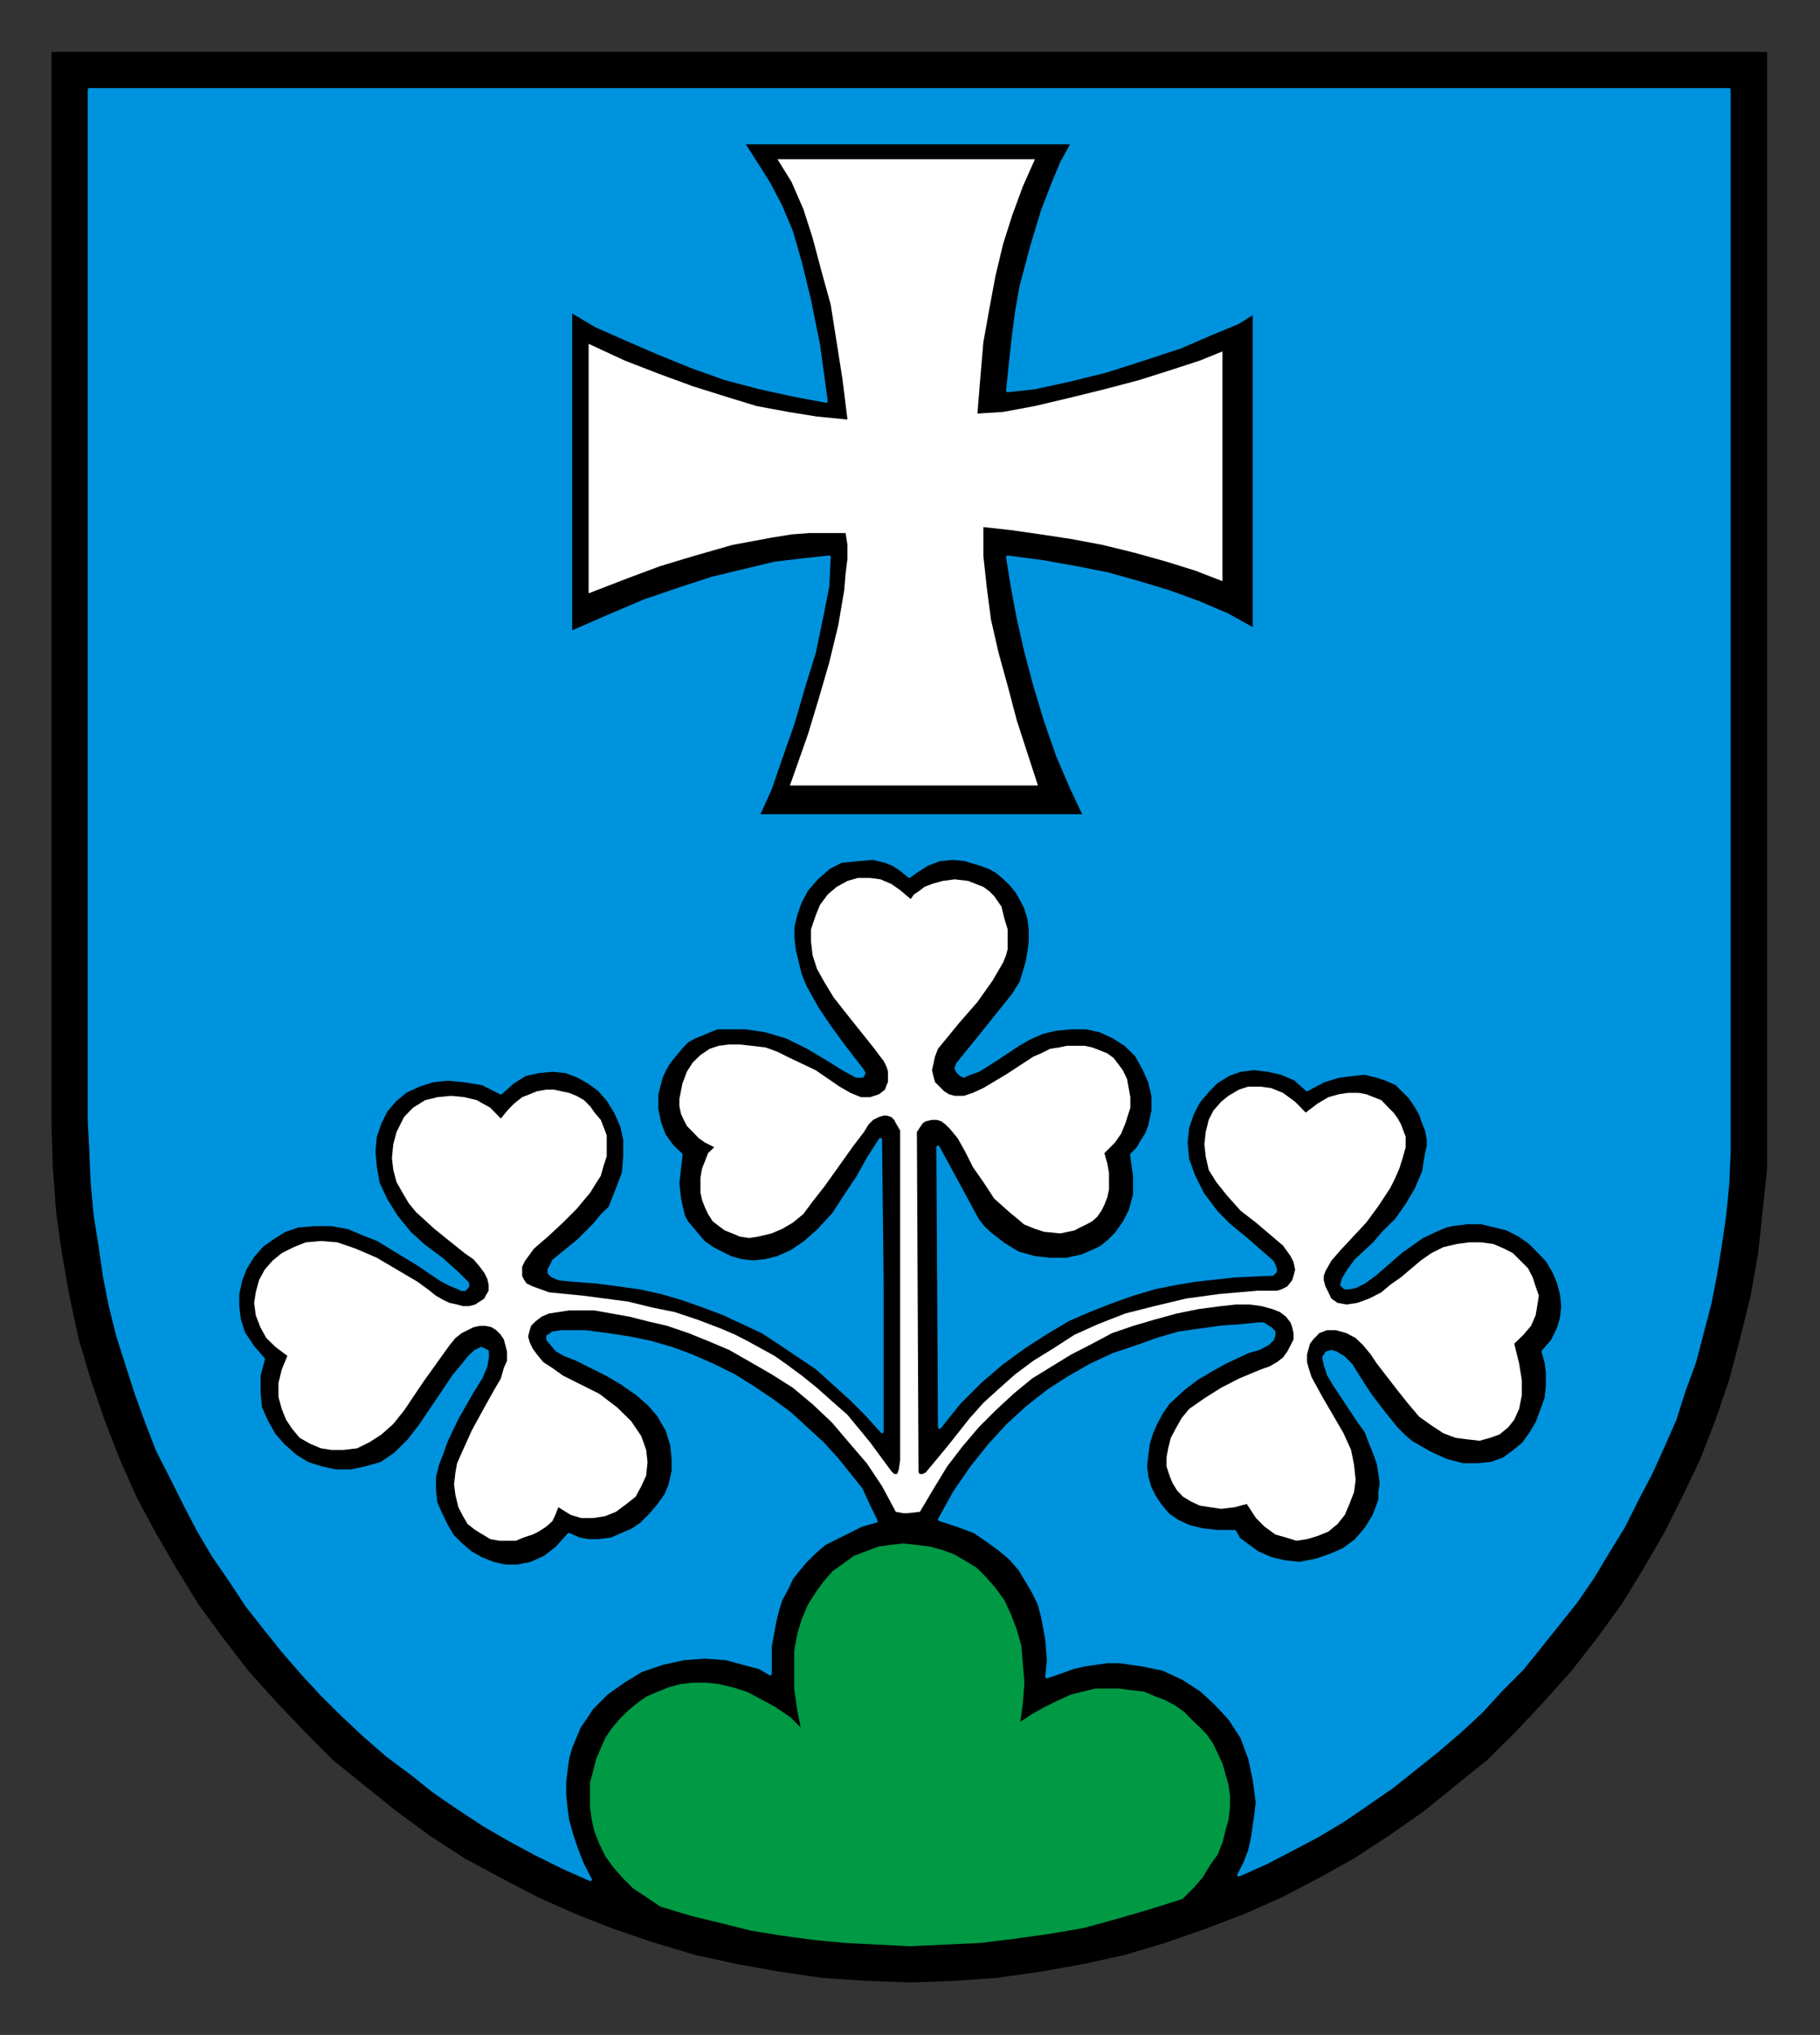
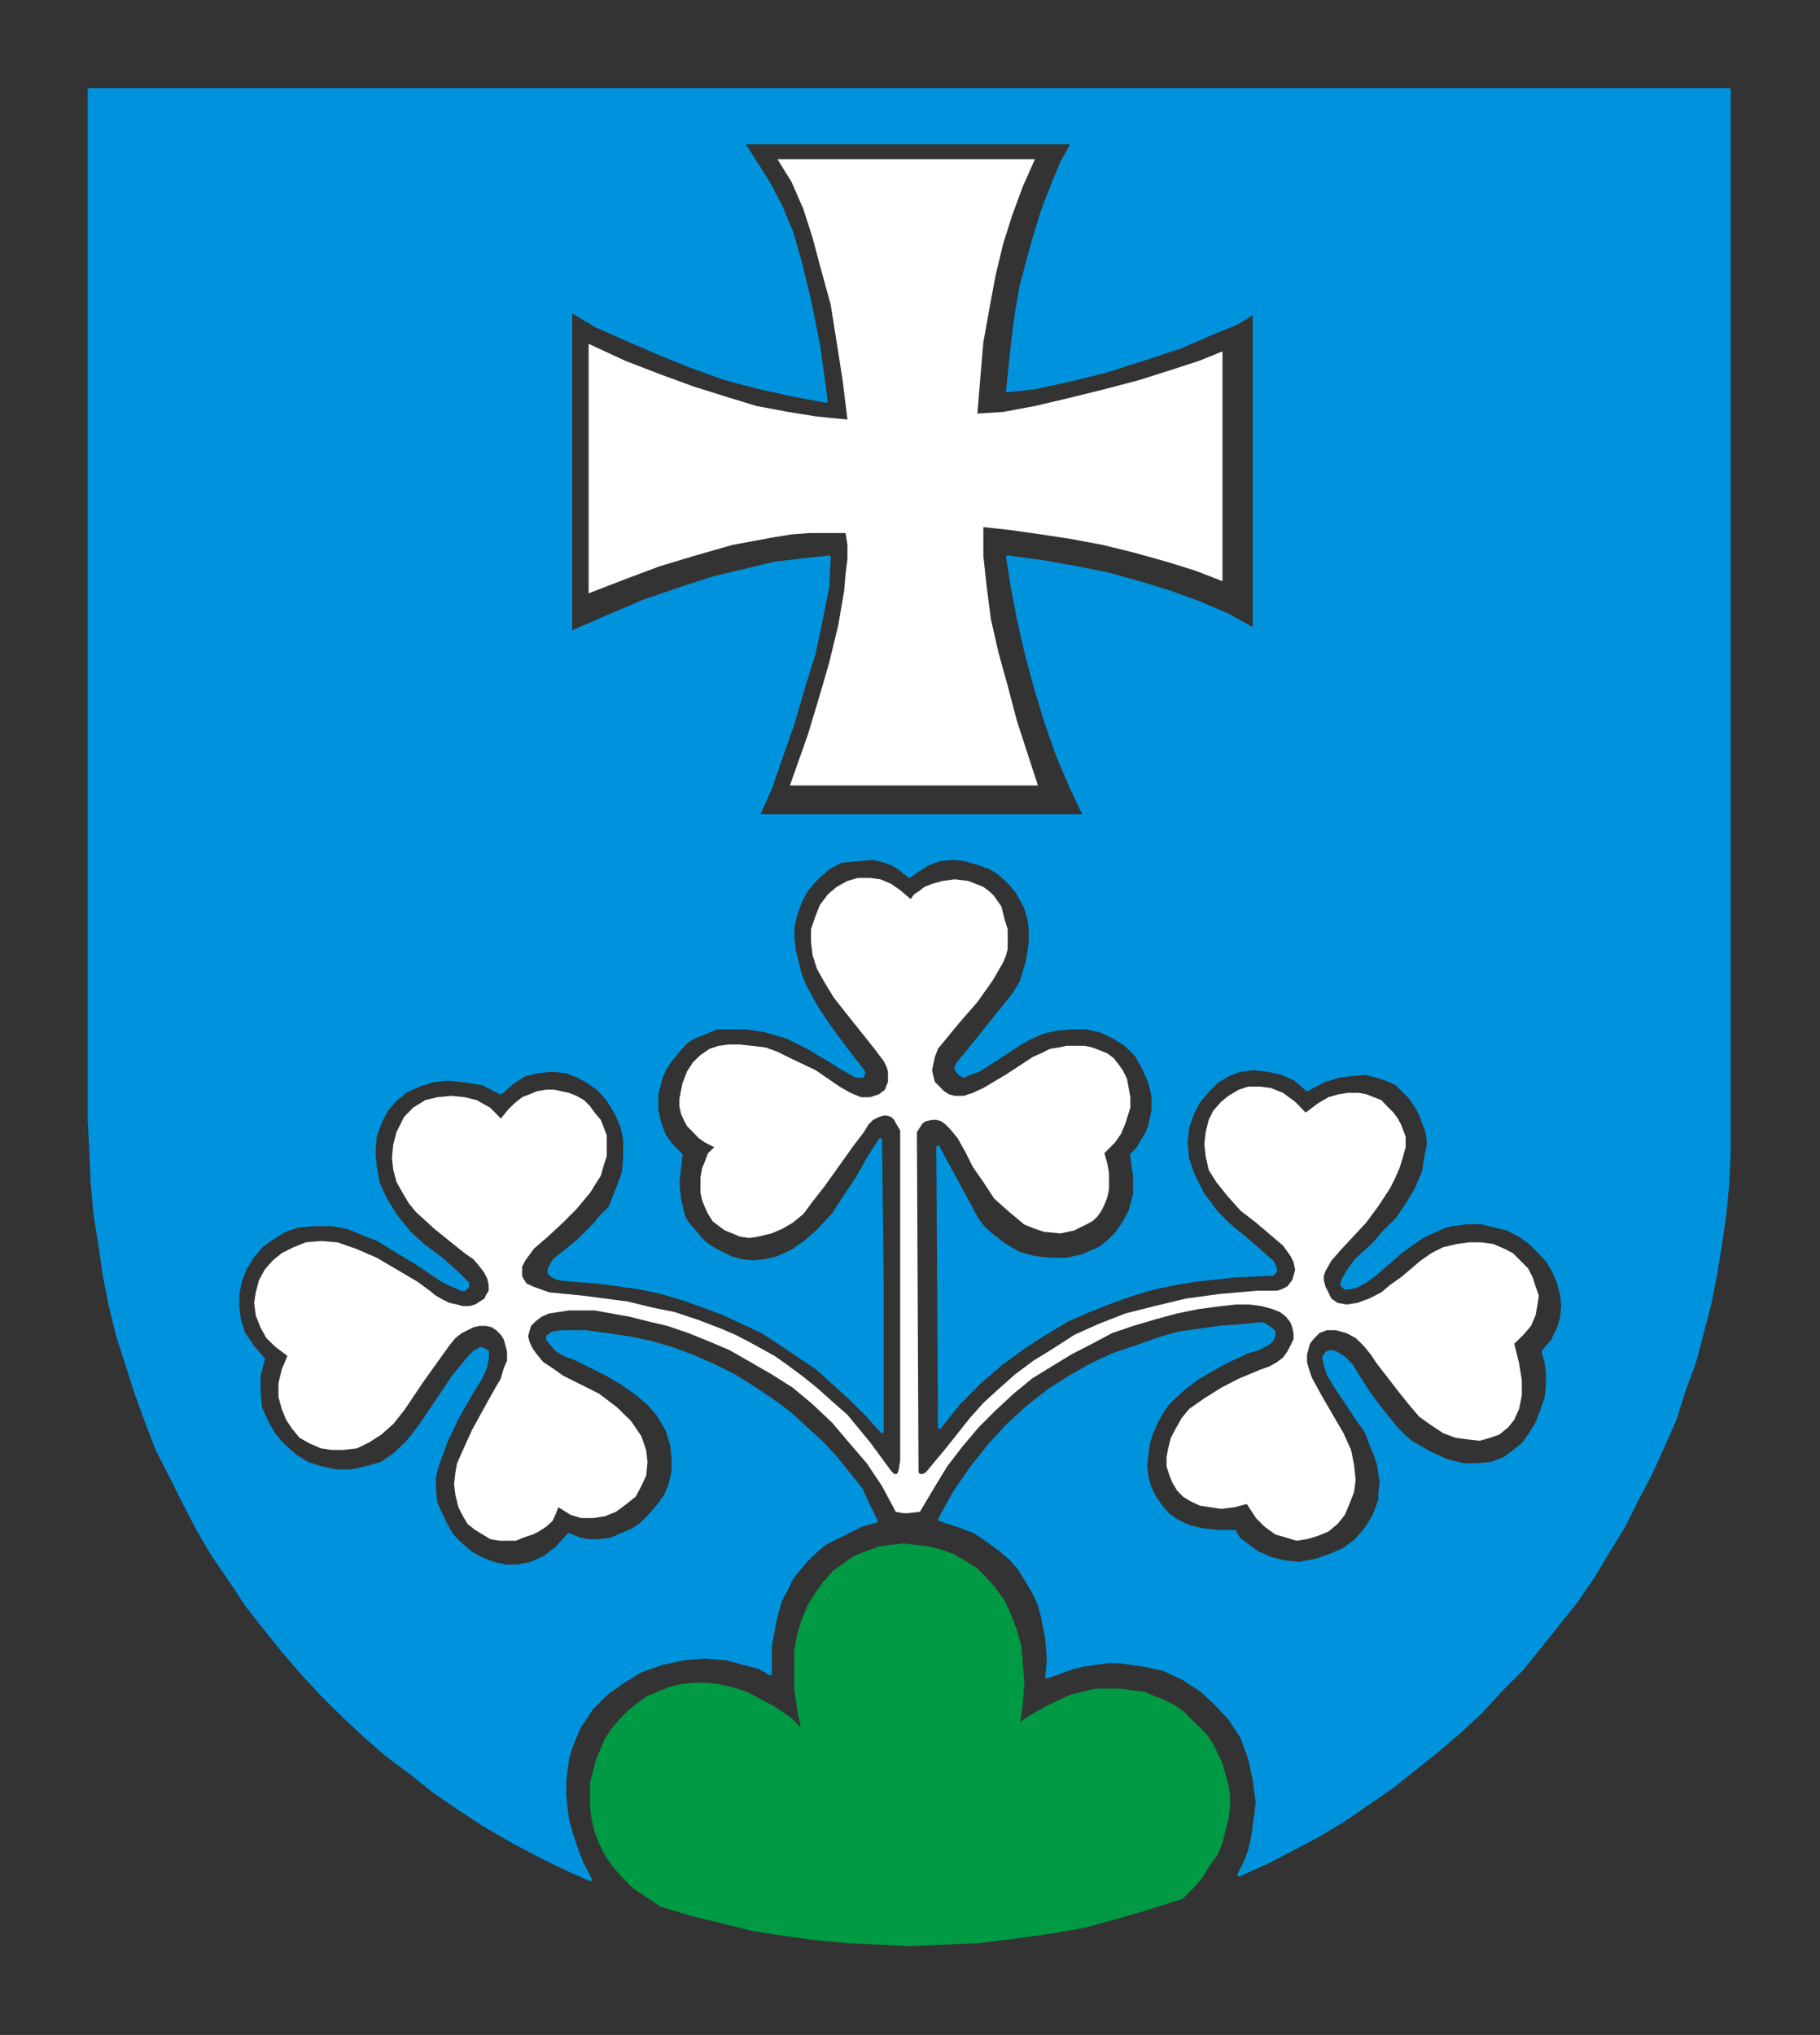
<svg xmlns="http://www.w3.org/2000/svg" version="1.0" width="349.14" height="390.19" id="svg2">
  <rect width="100%" height="100%" fill="#333333" stroke="none" />
  <defs id="defs4">
    <clipPath id="clipPath2940">
      <path d="M 418.2,312.72 L 421.56,312.72 L 421.56,300.36 L 418.2,300.36 L 418.2,312.72 z" id="path2942" />
    </clipPath>
    <clipPath id="clipPath2900">
      <path d="M 354.48,310.32 L 418.19,310.32 L 418.19,238.69 L 354.48,238.69 L 354.48,310.32 z" id="path2902" />
    </clipPath>
    <clipPath id="clipPath2888">
      <path d="M 354.48,310.32 L 418.19,310.32 L 418.19,238.69 L 354.48,238.69 L 354.48,310.32 z" id="path2890" />
    </clipPath>
    <clipPath id="clipPath2814">
      <path d="M 418.2,212.64 L 421.56,212.64 L 421.56,200.29 L 418.2,200.29 L 418.2,212.64 z" id="path2816" />
    </clipPath>
    <clipPath id="clipPath2798">
      <path d="M 354.48,210.24 L 418.19,210.24 L 418.19,138.6 L 354.48,138.6 L 354.48,210.24 z" id="path2800" />
    </clipPath>
    <clipPath id="clipPath2786">
-       <path d="M 354.48,210.24 L 418.19,210.24 L 418.19,138.6 L 354.48,138.6 L 354.48,210.24 z" id="path2788" />
-     </clipPath>
+       </clipPath>
    <clipPath id="clipPath2710">
      <path d="M 422.04,110.76 L 422.04,135.12 L 549.12,135.12 L 549.12,110.76 L 545.88,110.76 L 545.88,125.88 L 425.28,125.88 L 425.28,110.76 L 422.04,110.76 z" id="path2712" />
    </clipPath>
    <clipPath id="clipPath2688">
      <path d="M 351.12,110.76 L 351.12,135.12 L 354.48,135.12 L 354.48,110.76 L 351.12,110.76 z M 418.32,110.76 L 418.32,135.12 L 421.56,135.12 L 421.56,110.76 L 418.32,110.76 z" id="path2690" />
    </clipPath>
    <clipPath id="clipPath2666">
      <path d="M 288.84,110.76 L 288.84,135.12 L 350.64,135.12 L 350.64,110.76 L 347.4,110.76 L 347.4,132.84 L 292.08,132.84 L 292.08,110.76 L 288.84,110.76 z" id="path2668" />
    </clipPath>
    <clipPath id="clipPath2650">
      <path d="M 147.12,110.76 L 147.12,135.12 L 288.36,135.12 L 288.36,110.76 L 285.12,110.76 L 285.12,125.88 L 150.36,125.88 L 150.36,110.76 L 147.12,110.76 z" id="path2652" />
    </clipPath>
    <clipPath id="clipPath2634">
      <path d="M 67.68,110.76 L 67.68,135.12 L 146.64,135.12 L 146.64,110.76 L 143.28,110.76 L 143.28,125.88 L 70.92,125.88 L 70.92,110.76 L 67.68,110.76 z" id="path2636" />
    </clipPath>
    <clipPath id="clipPath2502">
      <path d="M 70.92,803.76 L 574.44,803.76 L 574.44,774.97 L 70.92,774.97 L 70.92,803.76 z" id="path2504" />
    </clipPath>
    <clipPath id="clipPath2480">
-       <path d="M 70.92,803.76 L 574.44,803.76 L 574.44,801.97 L 70.92,801.97 L 70.92,803.76 z" id="path2482" />
+       <path d="M 70.92,803.76 L 574.44,801.97 L 70.92,801.97 L 70.92,803.76 z" id="path2482" />
    </clipPath>
    <clipPath id="clipPath2470">
      <path d="M 70.92,776.76 L 574.44,776.76 L 574.44,774.97 L 70.92,774.97 L 70.92,776.76 z" id="path2472" />
    </clipPath>
  </defs>
  <g transform="translate(-167.606,-118.329)" id="layer1">
    <g transform="translate(9.999,9.998)" id="g9752">
      <g transform="matrix(5.183,0,0,5.183,-1670.352,-600.651)" clip-path="url(#clipPath2786)" id="g2784">
        <g id="g2790">
          <path d="M 354.59,138.71 L 418.09,138.71 L 418.09,178.39 L 418.09,178.39 L 418.09,180.01 L 417.92,181.63 L 417.75,183.2 L 417.47,184.77 L 417.08,186.34 L 416.68,187.85 L 416.18,189.31 L 415.62,190.76 L 414.95,192.16 L 414.28,193.5 L 413.5,194.84 L 412.71,196.13 L 411.82,197.36 L 410.86,198.59 L 409.85,199.72 L 408.8,200.84 L 407.73,201.9 L 406.55,202.85 L 405.38,203.8 L 404.09,204.7 L 402.8,205.54 L 401.51,206.26 L 400.11,206.99 L 398.71,207.61 L 397.26,208.16 L 395.8,208.67 L 394.29,209.12 L 392.77,209.45 L 391.21,209.73 L 389.59,209.96 L 388.02,210.07 L 386.34,210.13 L 386.34,210.13 L 384.71,210.07 L 383.09,209.96 L 381.52,209.73 L 379.96,209.45 L 378.44,209.12 L 376.93,208.67 L 375.42,208.16 L 374.02,207.61 L 372.62,206.99 L 371.22,206.26 L 369.88,205.54 L 368.59,204.7 L 367.36,203.8 L 366.18,202.85 L 365,201.9 L 363.95,200.84 L 362.88,199.72 L 361.87,198.59 L 360.92,197.36 L 360.02,196.13 L 359.23,194.84 L 358.45,193.5 L 357.73,192.16 L 357.11,190.76 L 356.55,189.31 L 356.05,187.85 L 355.6,186.34 L 355.26,184.77 L 354.98,183.2 L 354.76,181.63 L 354.64,180.01 L 354.59,178.39 L 354.59,138.71 z" id="path2792" style="fill:#000000;fill-opacity:1;fill-rule:evenodd;stroke:none" />
        </g>
      </g>
      <g transform="matrix(5.183,0,0,5.183,-1670.352,-600.651)" clip-path="url(#clipPath2798)" id="g2796">
        <path d="M 373.35,192.55 L 373.35,192.55 L 373.24,192.83 L 373.13,193.06 L 372.9,193.27 L 372.62,193.45 L 372.4,193.56 L 372.06,193.67 L 371.78,193.79 L 371.45,193.79 L 371.17,193.79 L 370.83,193.73 L 370.55,193.56 L 370.27,193.39 L 369.99,193.17 L 369.82,192.88 L 369.65,192.55 L 369.54,192.1 L 369.54,192.1 L 369.49,191.71 L 369.54,191.26 L 369.54,191.26 L 369.6,190.93 L 369.77,190.54 L 370.15,189.7 L 370.61,188.86 L 370.99,188.18 L 370.99,188.18 L 371.22,187.79 L 371.33,187.4 L 371.45,187.13 L 371.45,186.79 L 371.39,186.56 L 371.33,186.34 L 371.22,186.17 L 371.05,186 L 370.88,185.89 L 370.66,185.84 L 370.44,185.84 L 370.21,185.89 L 369.99,186 L 369.77,186.11 L 369.54,186.29 L 369.32,186.56 L 369.32,186.56 L 368.36,187.9 L 367.64,188.97 L 367.64,188.97 L 367.24,189.47 L 366.8,189.86 L 366.35,190.15 L 365.9,190.37 L 365.4,190.43 L 364.95,190.43 L 364.56,190.37 L 364.16,190.2 L 363.77,189.98 L 363.49,189.64 L 363.27,189.31 L 363.11,188.91 L 362.99,188.47 L 362.99,187.96 L 363.11,187.46 L 363.32,186.95 L 363.32,186.95 L 362.88,186.62 L 362.54,186.29 L 362.32,185.89 L 362.15,185.45 L 362.09,184.99 L 362.15,184.6 L 362.27,184.15 L 362.48,183.76 L 362.77,183.43 L 363.11,183.15 L 363.55,182.93 L 364,182.75 L 364.56,182.7 L 365.17,182.75 L 365.84,182.98 L 366.63,183.32 L 366.63,183.32 L 367.58,183.88 L 368.14,184.21 L 368.59,184.54 L 368.59,184.54 L 368.81,184.72 L 369.09,184.88 L 369.32,184.99 L 369.6,185.05 L 369.82,185.11 L 370.04,185.11 L 370.27,185.05 L 370.44,184.94 L 370.61,184.83 L 370.66,184.72 L 370.77,184.54 L 370.77,184.32 L 370.72,184.1 L 370.61,183.88 L 370.44,183.65 L 370.21,183.38 L 370.21,183.38 L 369.88,183.15 L 369.38,182.75 L 368.76,182.25 L 368.08,181.63 L 367.81,181.3 L 367.58,180.91 L 367.36,180.52 L 367.24,180.07 L 367.19,179.63 L 367.24,179.12 L 367.36,178.67 L 367.64,178.11 L 367.64,178.11 L 367.97,177.77 L 368.42,177.49 L 368.87,177.38 L 369.38,177.33 L 369.88,177.38 L 370.33,177.49 L 370.83,177.77 L 371.22,178.17 L 371.22,178.17 L 371.5,177.83 L 371.72,177.61 L 372.01,177.38 L 372.29,177.27 L 372.56,177.16 L 372.9,177.1 L 373.18,177.1 L 373.46,177.16 L 373.74,177.22 L 374.02,177.33 L 374.3,177.49 L 374.53,177.72 L 374.69,177.95 L 374.92,178.22 L 375.03,178.5 L 375.14,178.79 L 375.14,178.79 L 375.14,179.18 L 375.14,179.57 L 375.03,179.9 L 374.92,180.29 L 374.74,180.57 L 374.53,180.91 L 374.02,181.52 L 373.52,182.02 L 372.96,182.54 L 372.45,182.98 L 372.12,183.43 L 372.12,183.43 L 372.01,183.65 L 372.01,183.82 L 372.01,183.99 L 372.06,184.1 L 372.17,184.27 L 372.4,184.38 L 373.01,184.6 L 373.01,184.6 L 374.24,184.72 L 375.92,184.94 L 375.92,184.94 L 376.82,185.16 L 377.66,185.33 L 378.5,185.61 L 379.39,185.95 L 379.39,185.95 L 379.9,186.17 L 380.35,186.4 L 381.35,186.95 L 381.35,186.95 L 381.75,187.23 L 381.75,187.23 L 382.36,187.68 L 382.92,188.13 L 382.92,188.13 L 383.48,188.63 L 384.05,189.13 L 384.05,189.13 L 384.89,190.15 L 385.67,191.21 L 385.67,191.21 L 385.78,191.32 L 385.89,191.32 L 385.95,191.15 L 386,190.82 L 386,178.61 L 386,178.61 L 385.84,178.34 L 385.78,178.22 L 385.67,178.11 L 385.5,178.06 L 385.39,178.06 L 385.22,178.11 L 385,178.22 L 385,178.22 L 384.83,178.39 L 384.66,178.67 L 384.27,179.18 L 384.27,179.18 L 383.2,180.68 L 382.76,181.24 L 382.42,181.7 L 382.03,182.02 L 381.64,182.25 L 381.24,182.42 L 380.74,182.54 L 380.74,182.54 L 380.41,182.59 L 380.07,182.54 L 379.79,182.42 L 379.51,182.31 L 379.28,182.14 L 379.06,181.97 L 378.89,181.7 L 378.78,181.47 L 378.67,181.19 L 378.61,180.91 L 378.61,180.63 L 378.61,180.35 L 378.67,180.01 L 378.78,179.74 L 378.89,179.45 L 379.12,179.23 L 379.12,179.23 L 378.78,179.06 L 378.55,178.9 L 378.33,178.67 L 378.11,178.45 L 377.99,178.22 L 377.89,178 L 377.83,177.72 L 377.83,177.44 L 377.83,177.44 L 377.94,176.88 L 378.11,176.43 L 378.33,176.09 L 378.61,175.82 L 378.95,175.59 L 379.28,175.48 L 379.67,175.43 L 380.07,175.43 L 380.51,175.48 L 381.02,175.54 L 381.46,175.7 L 381.92,175.93 L 382.87,176.38 L 383.76,176.99 L 383.76,176.99 L 384.16,177.22 L 384.16,177.22 L 384.55,177.38 L 384.89,177.38 L 385.22,177.27 L 385.44,177.1 L 385.5,176.93 L 385.55,176.82 L 385.55,176.65 L 385.55,176.43 L 385.5,176.26 L 385.39,176.04 L 385.22,175.82 L 385.05,175.59 L 385.05,175.59 L 383.98,174.25 L 383.54,173.69 L 383.2,173.13 L 382.92,172.63 L 382.76,172.13 L 382.7,171.62 L 382.7,171.17 L 382.7,171.17 L 382.87,170.67 L 383.03,170.27 L 383.32,169.88 L 383.65,169.6 L 384.05,169.38 L 384.43,169.27 L 384.89,169.27 L 385.27,169.32 L 385.27,169.32 L 385.67,169.49 L 386,169.72 L 386.39,170.05 L 386.39,170.05 L 386.51,169.88 L 386.68,169.77 L 386.9,169.6 L 387.18,169.49 L 387.57,169.38 L 388.02,169.32 L 388.52,169.38 L 388.52,169.38 L 388.8,169.49 L 389.08,169.6 L 389.31,169.77 L 389.48,169.94 L 389.75,170.33 L 389.86,170.78 L 389.98,171.17 L 389.98,171.51 L 389.98,171.9 L 389.98,171.9 L 389.92,172.13 L 389.81,172.4 L 389.42,173.07 L 388.86,173.86 L 388.18,174.64 L 388.18,174.64 L 387.63,175.31 L 387.4,175.59 L 387.29,175.88 L 387.29,175.88 L 387.23,176.15 L 387.18,176.38 L 387.23,176.6 L 387.29,176.82 L 387.29,176.82 L 387.46,176.99 L 387.63,177.16 L 387.63,177.16 L 387.8,177.27 L 388.02,177.33 L 388.18,177.33 L 388.36,177.33 L 388.36,177.33 L 388.69,177.22 L 389.08,177.04 L 389.92,176.54 L 390.93,175.88 L 390.93,175.88 L 391.21,175.76 L 391.55,175.59 L 391.88,175.54 L 392.16,175.48 L 392.5,175.48 L 392.83,175.48 L 393.11,175.54 L 393.4,175.65 L 393.67,175.76 L 393.9,175.93 L 394.07,176.15 L 394.24,176.38 L 394.4,176.71 L 394.45,176.99 L 394.52,177.38 L 394.52,177.77 L 394.52,177.77 L 394.34,178.34 L 394.18,178.73 L 393.95,179.06 L 393.56,179.45 L 393.56,179.45 L 393.67,179.84 L 393.73,180.18 L 393.73,180.52 L 393.73,180.79 L 393.67,181.08 L 393.56,181.36 L 393.45,181.58 L 393.29,181.81 L 393.11,181.97 L 392.89,182.09 L 392.66,182.2 L 392.45,182.31 L 391.93,182.42 L 391.32,182.36 L 391.32,182.36 L 390.99,182.25 L 390.59,182.09 L 390.32,181.86 L 390.04,181.63 L 389.48,181.13 L 389.08,180.52 L 388.69,179.96 L 388.41,179.4 L 388.13,178.9 L 387.85,178.56 L 387.85,178.56 L 387.68,178.39 L 387.52,178.27 L 387.35,178.22 L 387.18,178.22 L 386.95,178.27 L 386.84,178.34 L 386.73,178.5 L 386.62,178.67 L 386.62,178.67 L 386.68,191.21 L 386.68,191.21 L 386.68,191.26 L 386.73,191.32 L 386.84,191.32 L 386.95,191.26 L 386.95,191.26 L 387.74,190.31 L 388.58,189.25 L 389.08,188.69 L 389.64,188.18 L 390.26,187.63 L 390.93,187.13 L 391.66,186.68 L 392.45,186.17 L 393.34,185.77 L 394.34,185.38 L 395.41,185.11 L 396.58,184.83 L 397.82,184.66 L 399.22,184.54 L 399.22,184.54 L 399.67,184.54 L 399.95,184.54 L 400.11,184.49 L 400.11,184.49 L 400.33,184.38 L 400.51,184.15 L 400.56,183.99 L 400.62,183.76 L 400.56,183.48 L 400.45,183.26 L 400.33,183.09 L 400.17,182.87 L 400.17,182.87 L 399.17,182.02 L 398.6,181.58 L 398.1,181.02 L 398.1,181.02 L 397.7,180.52 L 397.42,180.07 L 397.31,179.57 L 397.26,179.12 L 397.31,178.67 L 397.42,178.22 L 397.59,177.88 L 397.88,177.55 L 398.15,177.33 L 398.54,177.1 L 398.88,176.99 L 399.33,176.99 L 399.72,177.04 L 400.17,177.22 L 400.62,177.55 L 401.01,177.95 L 401.01,177.95 L 401.46,177.61 L 401.85,177.38 L 402.24,177.27 L 402.58,177.22 L 402.97,177.22 L 403.25,177.27 L 403.53,177.38 L 403.81,177.49 L 404.03,177.72 L 404.26,177.95 L 404.42,178.17 L 404.54,178.39 L 404.71,178.84 L 404.71,179.06 L 404.71,179.23 L 404.71,179.23 L 404.6,179.63 L 404.48,180.01 L 404.31,180.4 L 404.14,180.74 L 403.7,181.41 L 403.25,182.02 L 402.3,183.04 L 401.96,183.43 L 401.74,183.82 L 401.74,183.82 L 401.68,183.99 L 401.68,184.15 L 401.74,184.38 L 401.85,184.6 L 401.96,184.83 L 402.19,184.99 L 402.52,185.05 L 402.92,184.99 L 402.92,184.99 L 403.36,184.83 L 403.81,184.6 L 404.14,184.32 L 404.54,184.04 L 405.26,183.43 L 405.66,183.15 L 406.1,182.93 L 406.1,182.93 L 406.61,182.81 L 407.05,182.75 L 407.51,182.75 L 407.95,182.81 L 408.35,182.98 L 408.68,183.15 L 408.96,183.43 L 409.24,183.71 L 409.41,184.04 L 409.52,184.38 L 409.64,184.72 L 409.58,185.11 L 409.52,185.45 L 409.35,185.84 L 409.07,186.17 L 408.73,186.5 L 408.73,186.5 L 408.91,187.23 L 409.01,187.85 L 409.01,188.41 L 408.91,188.91 L 408.73,189.31 L 408.51,189.59 L 408.18,189.86 L 407.84,189.98 L 407.45,190.09 L 407,190.04 L 406.55,189.98 L 406.1,189.81 L 405.66,189.52 L 405.21,189.2 L 404.82,188.74 L 404.42,188.24 L 403.64,187.23 L 403.64,187.23 L 403.42,186.9 L 403.14,186.56 L 403.14,186.56 L 402.86,186.29 L 402.52,186.11 L 402.13,186 L 401.79,186 L 401.51,186.11 L 401.4,186.23 L 401.29,186.34 L 401.17,186.5 L 401.12,186.68 L 401.06,186.9 L 401.06,187.18 L 401.06,187.18 L 401.12,187.4 L 401.23,187.74 L 401.63,188.47 L 402.41,189.81 L 402.41,189.81 L 402.69,190.43 L 402.8,190.98 L 402.86,191.54 L 402.8,191.99 L 402.63,192.43 L 402.46,192.83 L 402.19,193.17 L 401.85,193.45 L 401.46,193.61 L 401.06,193.73 L 400.67,193.79 L 400.28,193.67 L 399.89,193.56 L 399.49,193.27 L 399.17,192.95 L 398.83,192.43 L 398.83,192.43 L 398.38,192.55 L 397.88,192.61 L 397.48,192.55 L 397.09,192.49 L 396.75,192.33 L 396.47,192.16 L 396.25,191.93 L 396.08,191.65 L 395.97,191.38 L 395.86,191.04 L 395.86,190.7 L 395.92,190.37 L 396.02,189.98 L 396.2,189.64 L 396.42,189.25 L 396.7,188.91 L 396.7,188.91 L 397.26,188.52 L 397.88,188.13 L 398.54,187.79 L 399.33,187.46 L 399.33,187.46 L 399.67,187.34 L 399.95,187.18 L 400.17,187.01 L 400.33,186.79 L 400.45,186.56 L 400.56,186.34 L 400.56,186.11 L 400.51,185.89 L 400.45,185.72 L 400.28,185.5 L 400.06,185.33 L 399.78,185.22 L 399.38,185.11 L 398.94,185.05 L 398.43,185.05 L 397.88,185.11 L 397.88,185.11 L 397.04,185.22 L 396.25,185.38 L 395.41,185.61 L 394.63,185.84 L 393.84,186.11 L 393.11,186.5 L 392.33,186.9 L 391.61,187.34 L 390.88,187.79 L 390.2,188.35 L 389.53,188.97 L 388.91,189.59 L 388.3,190.31 L 387.74,191.04 L 387.23,191.88 L 386.73,192.72 L 386.73,192.72 L 386.28,192.77 L 386.11,192.77 L 385.84,192.72 L 385.84,192.72 L 385.33,191.77 L 384.77,190.93 L 384.1,190.15 L 383.48,189.42 L 382.76,188.74 L 382.03,188.13 L 381.24,187.63 L 380.46,187.18 L 379.67,186.73 L 378.89,186.4 L 378.17,186.11 L 377.38,185.84 L 376.65,185.67 L 375.98,185.5 L 374.69,185.27 L 374.69,185.27 L 374.19,185.27 L 373.74,185.27 L 373.35,185.33 L 373.01,185.38 L 372.73,185.5 L 372.51,185.67 L 372.34,185.84 L 372.29,186 L 372.23,186.23 L 372.29,186.45 L 372.4,186.68 L 372.56,186.9 L 372.79,187.18 L 373.13,187.4 L 373.52,187.68 L 373.96,187.9 L 373.96,187.9 L 374.86,188.35 L 375.53,188.86 L 376.04,189.36 L 376.42,189.92 L 376.6,190.43 L 376.65,190.88 L 376.6,191.38 L 376.42,191.77 L 376.21,192.16 L 375.87,192.43 L 375.48,192.72 L 375.08,192.88 L 374.64,192.95 L 374.19,192.95 L 373.8,192.83 L 373.35,192.55 L 373.35,192.55 z" id="path2802" style="fill:#ffffff;fill-opacity:1;fill-rule:evenodd;stroke:none" />
        <path d="M 391.1,165.85 L 391.1,165.85 L 386.06,165.85 L 381.92,165.85 L 381.92,165.85 L 382.59,163.95 L 382.98,162.66 L 383.37,161.32 L 383.71,159.92 L 383.93,158.63 L 383.98,158.02 L 384.05,157.46 L 384.05,156.95 L 383.98,156.51 L 383.98,156.51 L 383.37,156.51 L 382.64,156.51 L 381.98,156.56 L 381.24,156.68 L 379.79,156.95 L 378.39,157.35 L 377.1,157.74 L 375.92,158.18 L 374.47,158.74 L 374.47,158.74 L 374.47,149.51 L 374.47,149.51 L 375.81,150.13 L 377.1,150.63 L 378.33,151.08 L 379.57,151.47 L 380.68,151.81 L 381.86,152.03 L 382.92,152.2 L 384.05,152.31 L 384.05,152.31 L 383.87,150.85 L 383.65,149.45 L 383.43,148.06 L 383.09,146.83 L 382.76,145.59 L 382.42,144.53 L 381.98,143.52 L 381.46,142.68 L 381.46,142.68 L 390.99,142.68 L 390.99,142.68 L 390.54,143.69 L 390.15,144.75 L 389.81,145.82 L 389.53,146.99 L 389.31,148.17 L 389.08,149.45 L 388.97,150.74 L 388.86,152.09 L 388.86,152.09 L 389.81,152.03 L 390.99,151.81 L 392.22,151.52 L 393.56,151.19 L 394.85,150.85 L 396.08,150.46 L 397.09,150.13 L 397.93,149.79 L 397.93,158.29 L 397.93,158.29 L 396.92,157.9 L 395.86,157.57 L 394.68,157.24 L 393.5,156.95 L 392.33,156.73 L 391.21,156.56 L 390.09,156.4 L 389.08,156.29 L 389.08,156.29 L 389.08,157.35 L 389.2,158.47 L 389.36,159.7 L 389.64,160.93 L 389.98,162.16 L 390.32,163.45 L 391.1,165.85 L 391.1,165.85 z" id="path2804" style="fill:#ffffff;fill-opacity:1;fill-rule:evenodd;stroke:none" />
        <path d="M 390.37,200.61 L 390.37,200.61 L 390.88,200.27 L 391.38,199.99 L 391.83,199.77 L 392.33,199.54 L 392.77,199.43 L 393.23,199.32 L 393.73,199.32 L 394.13,199.32 L 394.57,199.38 L 395.02,199.43 L 395.41,199.6 L 395.74,199.72 L 396.14,199.93 L 396.47,200.16 L 396.75,200.45 L 397.04,200.72 L 397.31,201 L 397.54,201.34 L 397.7,201.68 L 397.88,202.07 L 397.99,202.46 L 398.1,202.85 L 398.15,203.24 L 398.15,203.63 L 398.1,204.08 L 397.99,204.47 L 397.88,204.92 L 397.7,205.37 L 397.42,205.76 L 397.15,206.21 L 396.81,206.6 L 396.42,206.99 L 396.42,206.99 L 395.18,207.38 L 394.01,207.72 L 392.77,208.06 L 391.55,208.27 L 390.26,208.45 L 388.97,208.61 L 387.68,208.67 L 386.34,208.73 L 386.34,208.73 L 385.16,208.67 L 383.98,208.61 L 382.82,208.5 L 381.64,208.34 L 380.51,208.16 L 379.39,207.88 L 378.28,207.61 L 377.15,207.27 L 377.15,207.27 L 376.65,206.93 L 376.15,206.6 L 375.76,206.21 L 375.42,205.82 L 375.14,205.43 L 374.92,204.98 L 374.74,204.52 L 374.64,204.08 L 374.58,203.63 L 374.58,203.18 L 374.58,202.74 L 374.69,202.34 L 374.8,201.9 L 374.97,201.5 L 375.14,201.11 L 375.37,200.77 L 375.64,200.45 L 375.98,200.11 L 376.32,199.83 L 376.65,199.6 L 377.05,199.43 L 377.44,199.27 L 377.89,199.15 L 378.33,199.1 L 378.83,199.1 L 379.28,199.15 L 379.79,199.27 L 380.3,199.43 L 380.85,199.72 L 381.35,199.99 L 381.92,200.38 L 382.42,200.89 L 382.42,200.89 L 382.25,200.05 L 382.14,199.27 L 382.14,198.54 L 382.14,197.87 L 382.25,197.25 L 382.42,196.7 L 382.64,196.18 L 382.92,195.74 L 383.2,195.35 L 383.54,194.96 L 383.93,194.68 L 384.32,194.4 L 384.77,194.23 L 385.22,194.06 L 385.67,194 L 386.11,193.95 L 386.57,194 L 387.07,194.06 L 387.52,194.18 L 387.96,194.34 L 388.36,194.57 L 388.8,194.84 L 389.14,195.18 L 389.48,195.57 L 389.81,196.02 L 390.04,196.52 L 390.26,197.09 L 390.43,197.7 L 390.48,198.32 L 390.54,199.04 L 390.48,199.83 L 390.37,200.61 L 390.37,200.61 z" id="path2806" style="fill:#009944;fill-opacity:1;fill-rule:evenodd;stroke:#009944;stroke-width:0.12;stroke-linecap:round;stroke-linejoin:round;stroke-miterlimit:10;stroke-dasharray:none;stroke-opacity:1" />
        <path d="M 392.83,166.97 L 392.83,166.97 L 392.33,165.91 L 391.83,164.74 L 391.38,163.45 L 390.99,162.16 L 390.65,160.88 L 390.37,159.64 L 390.15,158.47 L 389.98,157.4 L 389.98,157.4 L 391.27,157.57 L 392.5,157.79 L 393.67,158.02 L 394.85,158.35 L 395.97,158.69 L 397.04,159.08 L 398.1,159.53 L 399.11,160.09 L 399.11,160.09 L 399.11,154.04 L 399.11,148.34 L 399.11,148.34 L 398.49,148.73 L 397.54,149.12 L 396.36,149.63 L 395.02,150.07 L 393.61,150.52 L 392.27,150.85 L 390.99,151.13 L 389.98,151.24 L 389.98,151.24 L 390.09,150.18 L 390.2,149.18 L 390.32,148.28 L 390.48,147.38 L 390.88,145.88 L 391.27,144.59 L 391.66,143.58 L 391.99,142.79 L 392.39,142.07 L 392.39,142.07 L 380.18,142.07 L 380.18,142.07 L 380.68,142.85 L 381.14,143.58 L 381.58,144.42 L 381.98,145.37 L 382.3,146.49 L 382.64,147.88 L 382.98,149.57 L 383.26,151.63 L 383.26,151.63 L 382.08,151.41 L 380.8,151.13 L 379.51,150.79 L 378.28,150.35 L 377.05,149.85 L 375.87,149.34 L 374.74,148.84 L 373.8,148.28 L 373.8,148.28 L 373.8,154.21 L 373.8,160.2 L 373.8,160.2 L 375.2,159.59 L 376.54,159.02 L 377.83,158.58 L 379.06,158.18 L 380.23,157.9 L 381.35,157.63 L 382.36,157.51 L 383.37,157.4 L 383.37,157.4 L 383.32,158.47 L 383.09,159.64 L 382.82,160.93 L 382.42,162.22 L 382.03,163.56 L 381.58,164.84 L 381.19,165.97 L 380.74,166.97 L 380.74,166.97 L 392.83,166.97 L 392.83,166.97 z M 398.54,206.15 L 398.54,206.15 L 398.77,205.7 L 398.94,205.25 L 399.05,204.75 L 399.11,204.31 L 399.17,203.91 L 399.22,203.47 L 399.11,202.63 L 398.94,201.84 L 398.65,201.06 L 398.21,200.38 L 397.7,199.83 L 397.15,199.32 L 396.47,198.88 L 395.74,198.54 L 394.96,198.38 L 394.13,198.26 L 393.67,198.26 L 393.23,198.32 L 392.83,198.38 L 392.39,198.48 L 391.93,198.65 L 391.43,198.82 L 391.43,198.82 L 391.49,198.2 L 391.43,197.42 L 391.27,196.58 L 391.15,196.13 L 390.93,195.68 L 390.7,195.29 L 390.43,194.84 L 390.09,194.45 L 389.7,194.12 L 389.25,193.79 L 388.75,193.45 L 388.13,193.22 L 387.46,193 L 387.46,193 L 388.02,191.99 L 388.64,191.09 L 389.31,190.25 L 389.98,189.52 L 390.7,188.86 L 391.49,188.24 L 392.27,187.74 L 393.06,187.29 L 393.9,186.9 L 394.74,186.62 L 395.52,186.34 L 396.31,186.11 L 397.09,186 L 397.88,185.89 L 398.6,185.84 L 399.27,185.77 L 399.27,185.77 L 399.44,185.77 L 399.55,185.84 L 399.72,185.95 L 399.83,186.06 L 399.83,186.17 L 399.78,186.34 L 399.61,186.5 L 399.27,186.68 L 399.27,186.68 L 398.88,186.79 L 398.04,187.18 L 397.54,187.46 L 396.98,187.79 L 396.47,188.18 L 395.92,188.69 L 395.92,188.69 L 395.69,189.02 L 395.47,189.42 L 395.3,189.81 L 395.18,190.2 L 395.13,190.59 L 395.08,191.04 L 395.13,191.43 L 395.24,191.82 L 395.41,192.16 L 395.63,192.49 L 395.92,192.83 L 396.25,193.06 L 396.7,193.27 L 397.2,193.39 L 397.76,193.45 L 398.38,193.45 L 398.38,193.45 L 398.54,193.73 L 398.77,193.9 L 399.22,194.23 L 399.72,194.45 L 400.22,194.57 L 400.79,194.63 L 401.4,194.51 L 401.9,194.34 L 402.41,194.12 L 402.86,193.79 L 403.25,193.34 L 403.53,192.88 L 403.64,192.61 L 403.76,192.27 L 403.76,191.99 L 403.81,191.65 L 403.76,191.32 L 403.7,190.93 L 403.58,190.59 L 403.42,190.2 L 403.25,189.75 L 402.97,189.36 L 402.97,189.36 L 402.3,188.35 L 402.3,188.35 L 402.08,188.02 L 401.85,187.63 L 401.85,187.63 L 401.74,187.29 L 401.68,187.01 L 401.79,186.84 L 401.96,186.79 L 402.13,186.84 L 402.41,187.01 L 402.69,187.29 L 402.97,187.74 L 402.97,187.74 L 403.36,188.35 L 403.87,189.02 L 404.37,189.64 L 404.65,189.92 L 404.92,190.15 L 404.92,190.15 L 405.6,190.54 L 406.21,190.82 L 406.83,190.98 L 407.39,190.98 L 407.89,190.93 L 408.35,190.76 L 408.73,190.48 L 409.07,190.2 L 409.35,189.81 L 409.58,189.42 L 409.75,188.97 L 409.91,188.52 L 409.96,188.07 L 409.96,187.57 L 409.91,187.18 L 409.8,186.79 L 409.8,186.79 L 410.14,186.4 L 410.36,185.95 L 410.48,185.56 L 410.53,185.11 L 410.48,184.66 L 410.36,184.21 L 410.19,183.82 L 409.96,183.43 L 409.64,183.09 L 409.3,182.75 L 408.91,182.48 L 408.46,182.25 L 408.01,182.14 L 407.51,182.02 L 407,182.02 L 406.44,182.09 L 406.44,182.09 L 406.21,182.14 L 405.94,182.25 L 405.32,182.54 L 404.54,183.09 L 403.58,183.93 L 403.58,183.93 L 403.19,184.21 L 402.86,184.38 L 402.63,184.43 L 402.46,184.43 L 402.41,184.38 L 402.35,184.32 L 402.41,184.1 L 402.58,183.82 L 402.86,183.43 L 402.86,183.43 L 403.53,182.81 L 403.92,182.36 L 404.37,181.92 L 404.76,181.36 L 405.1,180.79 L 405.38,180.13 L 405.43,179.79 L 405.49,179.45 L 405.49,179.45 L 405.55,179.18 L 405.55,178.95 L 405.49,178.61 L 405.38,178.34 L 405.26,178 L 405.1,177.72 L 404.87,177.38 L 404.65,177.16 L 404.37,176.88 L 403.98,176.71 L 403.64,176.6 L 403.19,176.49 L 402.74,176.54 L 402.24,176.6 L 401.68,176.77 L 401.06,177.1 L 401.06,177.1 L 400.62,176.71 L 400.11,176.49 L 399.61,176.38 L 399.11,176.32 L 398.6,176.38 L 398.15,176.54 L 397.7,176.82 L 397.37,177.16 L 397.04,177.55 L 396.81,178 L 396.64,178.5 L 396.58,179.06 L 396.64,179.68 L 396.86,180.29 L 397.2,180.97 L 397.7,181.63 L 397.7,181.63 L 398.15,182.09 L 398.83,182.65 L 399.78,183.48 L 399.78,183.48 L 399.83,183.59 L 399.89,183.76 L 399.89,183.82 L 399.83,183.88 L 399.78,183.93 L 399.67,183.93 L 399.67,183.93 L 398.38,183.99 L 396.92,184.15 L 396.2,184.27 L 395.41,184.43 L 394.63,184.66 L 393.84,184.94 L 393,185.27 L 392.22,185.61 L 391.38,186.11 L 390.59,186.62 L 389.75,187.23 L 388.97,187.9 L 388.18,188.69 L 387.46,189.59 L 387.46,189.59 L 387.4,179.23 L 387.4,179.23 L 388.07,180.46 L 388.86,181.92 L 388.86,181.92 L 389.08,182.2 L 389.31,182.42 L 389.81,182.81 L 390.37,183.15 L 390.99,183.32 L 391.55,183.38 L 392.16,183.38 L 392.72,183.26 L 393.23,183.04 L 393.23,183.04 L 393.45,182.93 L 393.73,182.7 L 394.01,182.42 L 394.29,182.02 L 394.52,181.58 L 394.68,180.97 L 394.68,180.68 L 394.68,180.29 L 394.63,179.96 L 394.57,179.51 L 394.57,179.51 L 394.79,179.29 L 394.96,179 L 395.13,178.73 L 395.24,178.45 L 395.36,177.88 L 395.36,177.33 L 395.24,176.82 L 395.02,176.32 L 394.74,175.82 L 394.34,175.43 L 394.34,175.43 L 393.9,175.15 L 393.4,174.92 L 392.89,174.81 L 392.33,174.81 L 391.77,174.86 L 391.27,174.98 L 390.77,175.2 L 390.37,175.43 L 390.37,175.43 L 389.53,175.99 L 388.91,176.38 L 388.47,176.54 L 388.47,176.54 L 388.36,176.6 L 388.24,176.54 L 388.13,176.43 L 388.07,176.32 L 388.13,176.15 L 388.13,176.15 L 389.08,174.98 L 390.2,173.58 L 390.2,173.58 L 390.48,173.13 L 390.7,172.4 L 390.77,172.01 L 390.82,171.62 L 390.82,171.17 L 390.77,170.78 L 390.77,170.78 L 390.65,170.38 L 390.48,170.05 L 390.32,169.77 L 390.09,169.49 L 389.86,169.27 L 389.59,169.04 L 389.31,168.88 L 388.97,168.76 L 388.97,168.76 L 388.41,168.59 L 387.96,168.54 L 387.46,168.59 L 387.01,168.76 L 387.01,168.76 L 386.57,169.04 L 386.34,169.21 L 386.34,169.21 L 386,168.93 L 385.73,168.76 L 385.44,168.65 L 385.44,168.65 L 385,168.54 L 384.43,168.59 L 383.82,168.65 L 383.37,168.88 L 383.37,168.88 L 382.92,169.27 L 382.53,169.72 L 382.3,170.16 L 382.14,170.61 L 382.03,171.06 L 382.03,171.51 L 382.08,171.95 L 382.19,172.4 L 382.3,172.85 L 382.48,173.29 L 382.92,174.08 L 383.37,174.75 L 383.82,175.37 L 383.82,175.37 L 384.21,175.88 L 384.6,176.38 L 384.6,176.38 L 384.66,176.49 L 384.6,176.6 L 384.55,176.6 L 384.38,176.6 L 384.38,176.6 L 383.87,176.32 L 383.43,176.04 L 383.43,176.04 L 382.59,175.54 L 381.8,175.15 L 381.02,174.92 L 380.3,174.81 L 379.57,174.81 L 379.23,174.81 L 378.95,174.92 L 378.67,175.04 L 378.39,175.15 L 378.11,175.31 L 377.89,175.54 L 377.89,175.54 L 377.66,175.82 L 377.44,176.09 L 377.27,176.38 L 377.15,176.65 L 376.99,177.27 L 376.99,177.83 L 377.1,178.34 L 377.27,178.79 L 377.55,179.18 L 377.89,179.51 L 377.89,179.51 L 377.83,180.01 L 377.77,180.57 L 377.83,181.13 L 377.89,181.41 L 377.94,181.63 L 377.94,181.63 L 377.99,181.81 L 378.11,182.02 L 378.5,182.48 L 378.73,182.75 L 379.06,182.98 L 379.39,183.15 L 379.73,183.32 L 380.12,183.43 L 380.57,183.48 L 381.02,183.43 L 381.46,183.32 L 381.98,183.09 L 382.48,182.75 L 382.98,182.31 L 383.54,181.7 L 383.54,181.7 L 383.98,181.02 L 384.43,180.35 L 384.83,179.63 L 385.27,178.95 L 385.27,178.95 L 385.33,184.21 L 385.33,187.85 L 385.33,189.75 L 385.33,189.75 L 384.77,189.13 L 384.16,188.52 L 383.54,187.96 L 382.92,187.4 L 382.25,186.95 L 381.58,186.5 L 380.91,186.06 L 380.18,185.72 L 379.45,185.38 L 378.73,185.11 L 377.94,184.83 L 377.15,184.6 L 376.37,184.43 L 375.58,184.32 L 374.74,184.21 L 373.9,184.15 L 373.9,184.15 L 373.4,184.1 L 373.24,184.04 L 373.13,183.99 L 373.01,183.88 L 373.01,183.76 L 373.07,183.65 L 373.18,183.43 L 373.18,183.43 L 374.08,182.7 L 374.69,182.09 L 374.97,181.75 L 375.26,181.47 L 375.26,181.47 L 375.53,180.79 L 375.76,180.18 L 375.81,179.57 L 375.81,178.95 L 375.7,178.45 L 375.48,177.95 L 375.2,177.49 L 374.86,177.1 L 374.47,176.82 L 374.08,176.6 L 373.63,176.43 L 373.13,176.38 L 372.62,176.43 L 372.12,176.54 L 371.67,176.82 L 371.22,177.22 L 371.22,177.22 L 370.55,176.88 L 369.88,176.77 L 369.26,176.71 L 368.7,176.77 L 368.2,176.93 L 367.7,177.16 L 367.3,177.49 L 366.97,177.88 L 366.74,178.34 L 366.57,178.84 L 366.52,179.4 L 366.57,179.96 L 366.68,180.57 L 366.97,181.19 L 367.36,181.81 L 367.86,182.42 L 367.86,182.42 L 368.36,182.87 L 369.04,183.38 L 369.6,183.88 L 369.99,184.27 L 369.99,184.27 L 369.99,184.38 L 369.88,184.49 L 369.77,184.49 L 369.65,184.43 L 369.65,184.43 L 369.38,184.32 L 369.04,184.15 L 368.14,183.54 L 367.13,182.93 L 366.68,182.65 L 366.24,182.48 L 366.24,182.48 L 365.57,182.2 L 364.95,182.09 L 364.33,182.09 L 363.72,182.14 L 363.22,182.31 L 362.77,182.59 L 362.38,182.87 L 362.04,183.26 L 361.76,183.71 L 361.59,184.15 L 361.48,184.66 L 361.48,185.11 L 361.54,185.61 L 361.7,186.11 L 362.04,186.62 L 362.43,187.07 L 362.43,187.07 L 362.27,187.68 L 362.27,188.29 L 362.32,188.86 L 362.54,189.36 L 362.82,189.86 L 363.16,190.25 L 363.61,190.65 L 364.06,190.93 L 364.56,191.09 L 365.11,191.21 L 365.68,191.21 L 366.24,191.09 L 366.8,190.93 L 367.3,190.59 L 367.81,190.09 L 368.25,189.52 L 368.25,189.52 L 369.04,188.35 L 369.49,187.68 L 369.82,187.29 L 369.82,187.29 L 370.04,187.01 L 370.27,186.79 L 370.49,186.68 L 370.61,186.73 L 370.72,186.79 L 370.72,187.01 L 370.66,187.34 L 370.49,187.74 L 370.49,187.74 L 370.15,188.29 L 369.6,189.25 L 369.6,189.25 L 369.2,190.09 L 369.04,190.54 L 368.87,190.98 L 368.87,190.98 L 368.76,191.43 L 368.76,191.88 L 368.81,192.38 L 368.98,192.77 L 369.2,193.22 L 369.43,193.61 L 369.77,193.95 L 370.1,194.23 L 370.49,194.45 L 370.94,194.63 L 371.39,194.73 L 371.83,194.73 L 372.34,194.63 L 372.85,194.4 L 373.29,194.06 L 373.74,193.56 L 373.74,193.56 L 374.13,193.73 L 374.47,193.79 L 374.86,193.79 L 375.31,193.73 L 375.7,193.56 L 376.1,193.39 L 376.42,193.17 L 376.76,192.83 L 377.05,192.49 L 377.33,192.1 L 377.49,191.71 L 377.6,191.21 L 377.6,190.76 L 377.55,190.25 L 377.38,189.7 L 377.05,189.13 L 377.05,189.13 L 376.71,188.74 L 376.26,188.35 L 375.7,187.96 L 375.14,187.63 L 374.02,187.07 L 373.58,186.9 L 373.29,186.73 L 373.29,186.73 L 373.01,186.4 L 372.96,186.34 L 372.96,186.23 L 373.07,186.17 L 373.13,186.11 L 373.46,186.06 L 373.85,186.06 L 374.36,186.06 L 375.2,186.17 L 375.2,186.17 L 375.98,186.29 L 376.76,186.45 L 377.55,186.68 L 378.28,186.95 L 379.06,187.29 L 379.85,187.68 L 380.57,188.13 L 381.24,188.58 L 381.92,189.08 L 382.53,189.64 L 383.14,190.2 L 383.65,190.76 L 384.1,191.32 L 384.55,191.88 L 384.83,192.49 L 385.11,193.06 L 385.11,193.06 L 384.55,193.22 L 384.1,193.45 L 383.65,193.67 L 383.2,193.9 L 382.87,194.18 L 382.53,194.51 L 382.25,194.84 L 381.98,195.18 L 381.8,195.57 L 381.58,195.97 L 381.46,196.36 L 381.35,196.81 L 381.19,197.7 L 381.19,198.71 L 381.19,198.71 L 380.8,198.48 L 380.41,198.38 L 379.57,198.15 L 378.78,198.09 L 377.99,198.15 L 377.21,198.32 L 376.42,198.59 L 375.76,198.99 L 375.14,199.43 L 374.58,199.99 L 374.36,200.33 L 374.13,200.66 L 373.96,201.06 L 373.8,201.45 L 373.69,201.84 L 373.63,202.29 L 373.58,202.74 L 373.58,203.18 L 373.63,203.68 L 373.69,204.13 L 373.85,204.7 L 374.02,205.2 L 374.24,205.76 L 374.53,206.32 L 374.53,206.32 L 373.52,205.87 L 372.51,205.37 L 371.56,204.86 L 370.61,204.31 L 369.65,203.68 L 368.76,203.07 L 367.92,202.4 L 367.02,201.73 L 366.18,201 L 365.4,200.27 L 364.61,199.49 L 363.89,198.71 L 363.16,197.87 L 362.48,197.02 L 361.82,196.18 L 361.2,195.24 L 360.58,194.34 L 360.02,193.39 L 359.52,192.43 L 359.02,191.43 L 358.51,190.43 L 358.12,189.42 L 357.73,188.35 L 357.39,187.29 L 357.05,186.23 L 356.77,185.11 L 356.55,183.99 L 356.39,182.87 L 356.21,181.75 L 356.1,180.57 L 356.05,179.4 L 355.99,178.22 L 355.99,140.11 L 416.68,140.11 L 416.68,178.22 L 416.68,178.22 L 416.68,179.4 L 416.63,180.57 L 416.52,181.7 L 416.36,182.81 L 416.18,183.93 L 415.96,185.05 L 415.68,186.11 L 415.4,187.18 L 415.01,188.24 L 414.67,189.31 L 414.23,190.31 L 413.77,191.32 L 413.27,192.27 L 412.77,193.27 L 412.21,194.18 L 411.64,195.13 L 411.03,196.02 L 410.36,196.86 L 409.69,197.7 L 409.01,198.54 L 408.23,199.32 L 407.51,200.11 L 406.72,200.84 L 405.88,201.56 L 405.04,202.23 L 404.2,202.9 L 403.3,203.52 L 402.41,204.13 L 401.46,204.7 L 400.51,205.2 L 399.55,205.7 L 398.54,206.15 L 398.54,206.15 z" id="path2808" style="fill:#0093dd;fill-opacity:1;fill-rule:evenodd;stroke:#0093dd;stroke-width:0.12;stroke-linecap:round;stroke-linejoin:round;stroke-miterlimit:10;stroke-dasharray:none;stroke-opacity:1" />
      </g>
    </g>
  </g>
</svg>